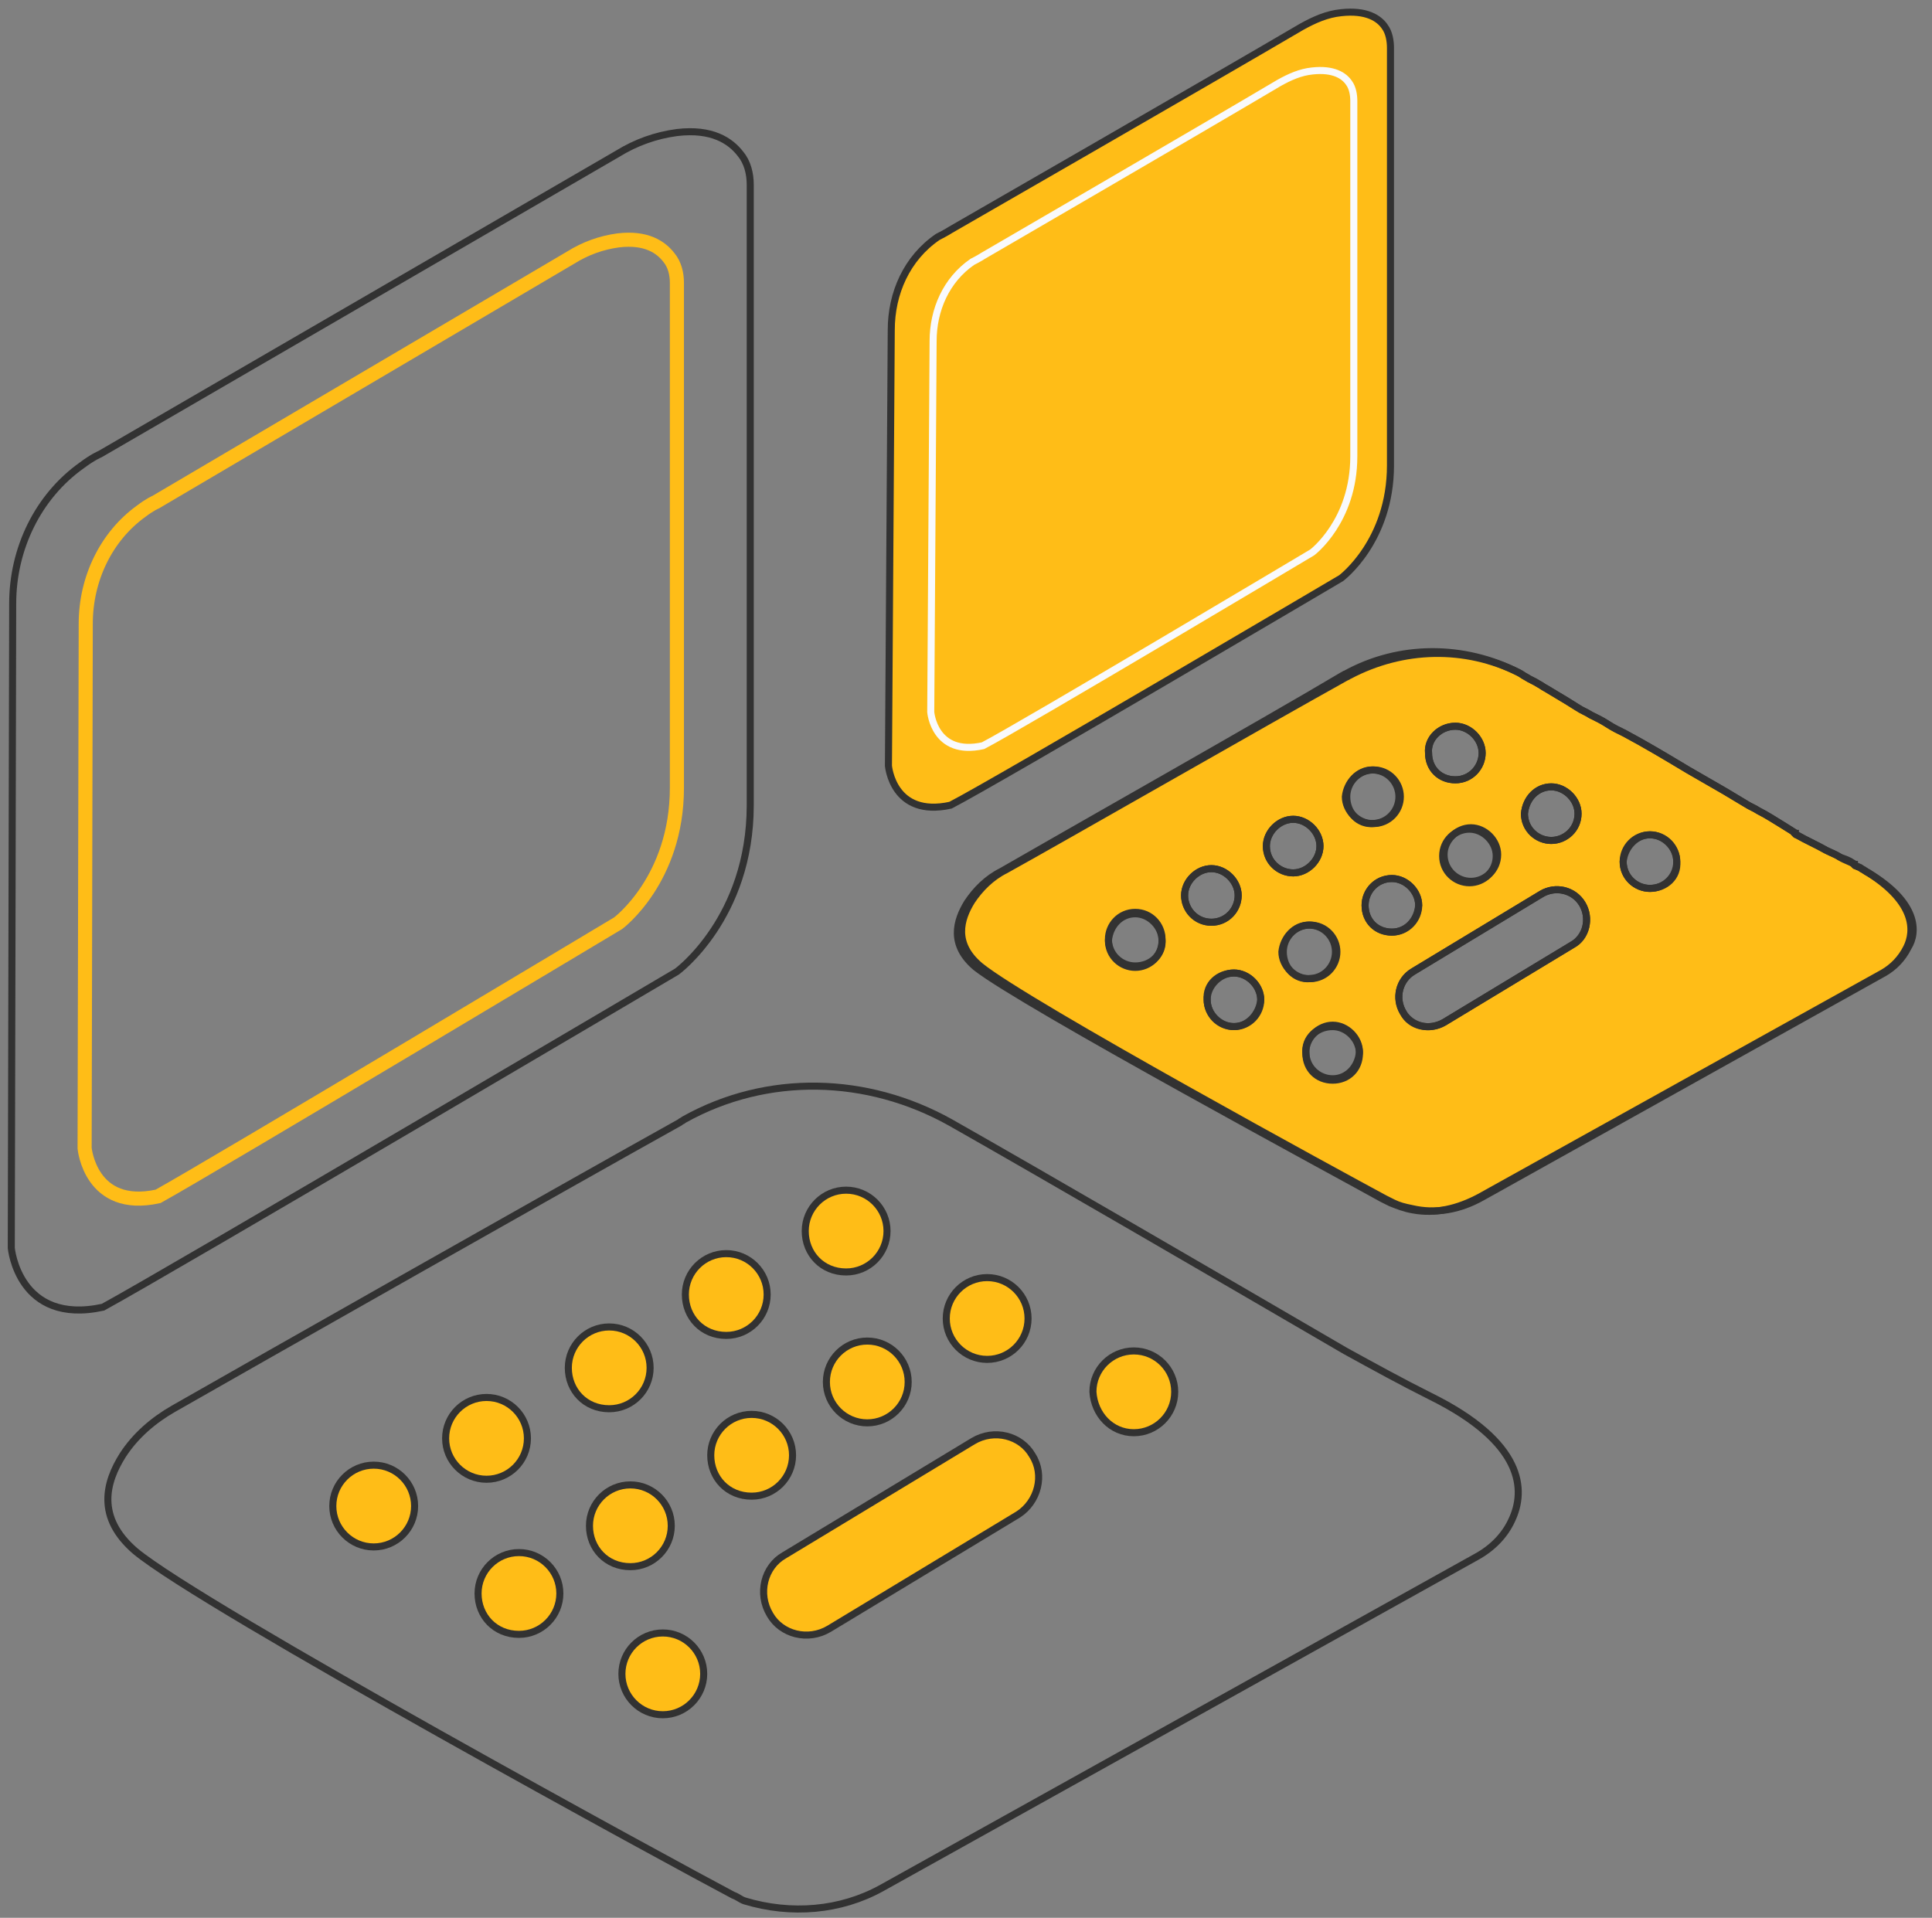
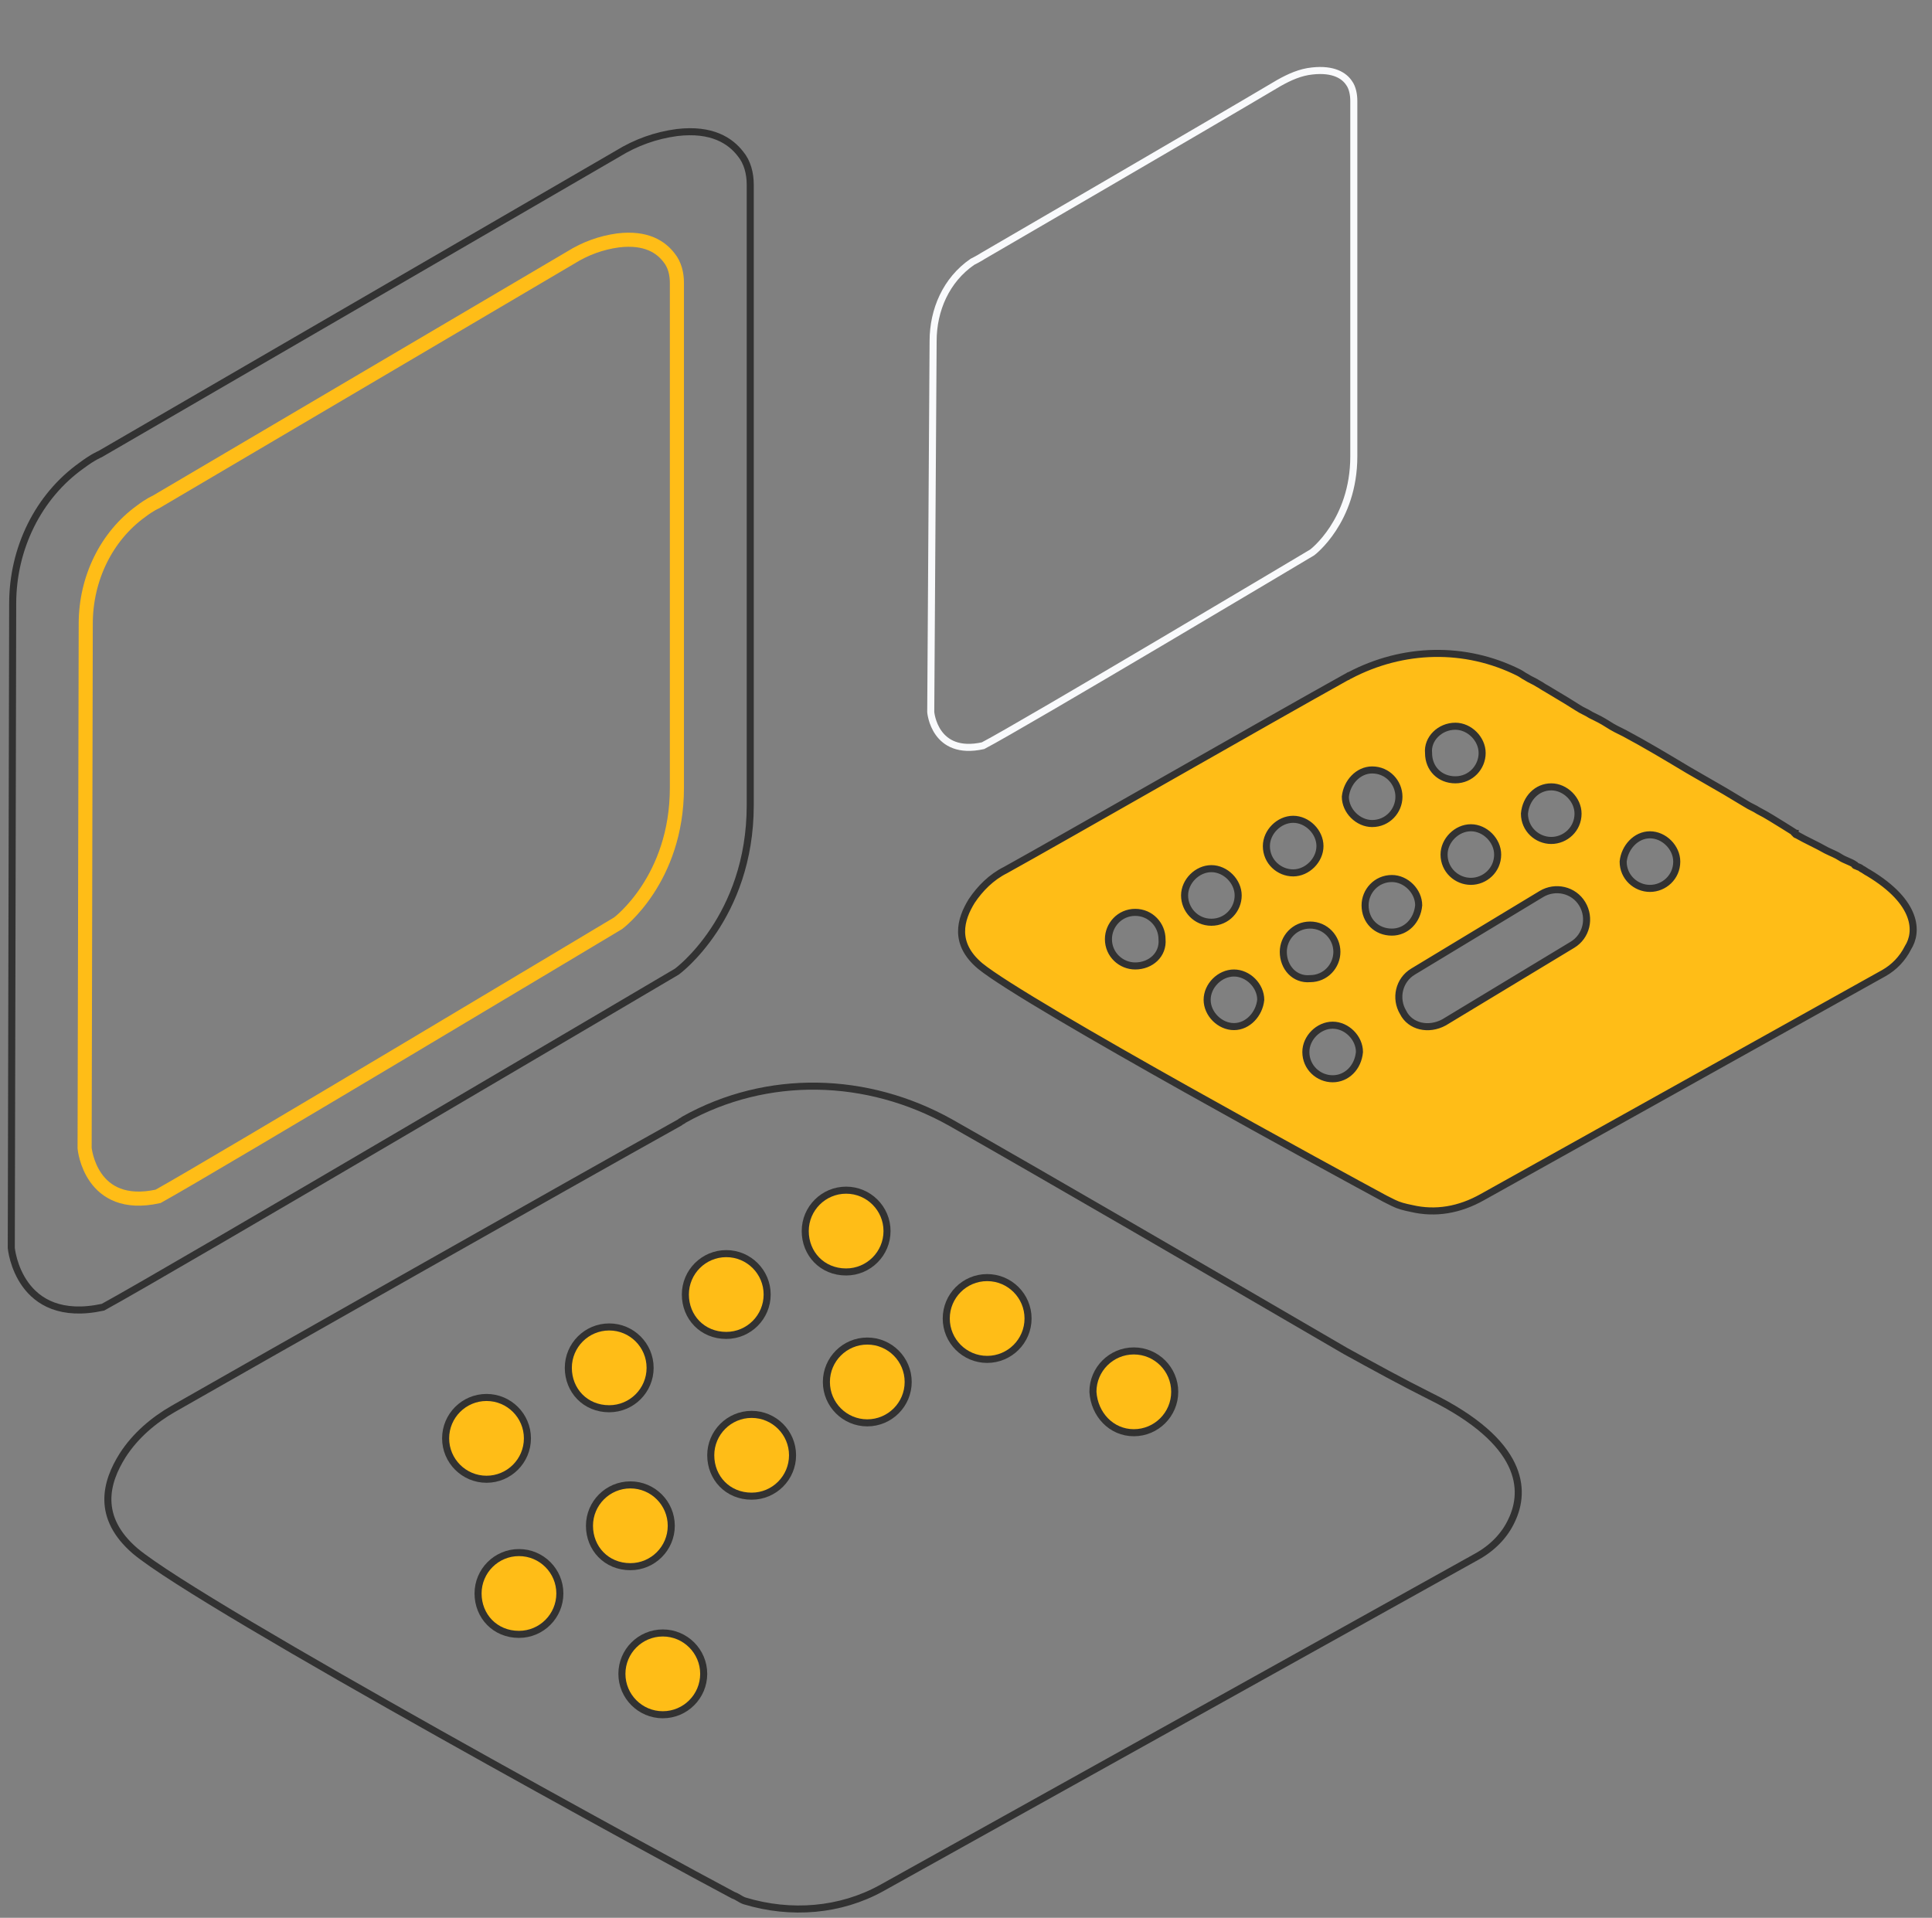
<svg xmlns="http://www.w3.org/2000/svg" width="137" height="136" viewBox="0 0 137 136" fill="none">
  <rect x="0" y="0" width="137" height="136" fill="#808080" stroke="none" />
  <path d="M132.5 61.9C132.3 61.8 132.2 61.7 132 61.6C131.9 61.5 131.8 61.5 131.6 61.4C131.6 61.4 131.5 61.4 131.5 61.3C131.2 61.1 130.8 61 130.5 60.8C130.2 60.6 129.9 60.5 129.5 60.3C128.8 59.9 128.1 59.6 127.4 59.2C127.4 59.2 127.3 59.2 127.3 59.1C127.3 59.1 127.2 59.1 127.2 59C126.9 58.8 126.7 58.7 126.4 58.5C125.9 58.2 125.3 57.8 124.7 57.5C124.4 57.3 124.1 57.2 123.8 57C123.3 56.7 122.8 56.4 122.3 56.1L119.7 54.6C118.2 53.7 116.7 52.8 115.2 52C115 51.9 114.8 51.8 114.6 51.7C114.2 51.5 113.8 51.2 113.4 51C113.2 50.9 113 50.8 112.8 50.7C112.5 50.5 112.2 50.4 111.9 50.2C111.6 50 111.4 49.9 111.1 49.7C110.6 49.4 110.1 49.1 109.6 48.8C109.4 48.7 109.3 48.6 109.1 48.5C108.8 48.3 108.5 48.2 108.2 48C108 47.9 107.9 47.8 107.7 47.7C103.9 45.8 99.5 45.9 95.7 47.9C95.6 47.9 95.6 48 95.5 48C90.1 51 75.1 59.6 71.3 61.7C70.3 62.2 69.5 63 68.9 63.9C68.1 65.2 67.6 66.9 69.5 68.5C72.8 71.2 95.6 83.6 98.2 85C98.4 85.1 98.6 85.2 98.8 85.3C99.2 85.5 99.6 85.6 100.1 85.7C101.8 86.1 103.5 85.8 105.1 84.9L133.6 69C134.3 68.6 134.9 68 135.3 67.2C136 66.1 136 64 132.5 61.9ZM117 59.2C118 59.2 118.9 60.1 118.9 61.1C118.9 62.2 118 63 117 63C116 63 115.1 62.2 115.1 61.1C115.2 60.1 116 59.2 117 59.2ZM110 55.8C111 55.8 111.9 56.7 111.9 57.7C111.9 58.8 111 59.6 110 59.6C109 59.6 108.1 58.8 108.1 57.7C108.2 56.6 109 55.8 110 55.8ZM106.2 60.6C106.2 61.7 105.3 62.5 104.3 62.5C103.3 62.5 102.4 61.7 102.4 60.6C102.4 59.6 103.3 58.7 104.3 58.7C105.3 58.7 106.2 59.6 106.2 60.6ZM103.2 51.5C104.2 51.5 105.1 52.4 105.1 53.4C105.1 54.4 104.3 55.3 103.2 55.3C102.1 55.3 101.3 54.5 101.3 53.4C101.2 52.4 102.1 51.5 103.2 51.5ZM97.3 54.6C98.4 54.6 99.2 55.5 99.2 56.5C99.2 57.5 98.4 58.4 97.3 58.4C96.3 58.4 95.4 57.5 95.4 56.5C95.5 55.5 96.3 54.6 97.3 54.6ZM80.5 68.5C79.5 68.5 78.6 67.7 78.6 66.6C78.6 65.6 79.4 64.7 80.5 64.7C81.6 64.7 82.4 65.6 82.4 66.6C82.5 67.7 81.6 68.5 80.5 68.5ZM84 63.5C84 62.5 84.9 61.6 85.9 61.6C86.9 61.6 87.8 62.5 87.8 63.5C87.8 64.5 87 65.4 85.9 65.4C84.8 65.4 84 64.5 84 63.5ZM87.5 72.8C86.5 72.8 85.6 71.9 85.6 70.9C85.6 69.9 86.5 69 87.5 69C88.5 69 89.4 69.9 89.4 70.9C89.3 71.9 88.5 72.8 87.5 72.8ZM89.8 60C89.8 59 90.7 58.1 91.7 58.1C92.7 58.1 93.6 59 93.6 60C93.6 61 92.7 61.9 91.7 61.9C90.7 61.9 89.8 61.1 89.8 60ZM91 67.5C91 66.5 91.8 65.6 92.9 65.6C94 65.6 94.8 66.5 94.8 67.5C94.8 68.5 94 69.4 92.9 69.4C91.8 69.5 91 68.6 91 67.5ZM94.5 76.5C93.5 76.5 92.6 75.7 92.6 74.6C92.6 73.6 93.5 72.7 94.5 72.7C95.5 72.7 96.4 73.6 96.4 74.6C96.3 75.7 95.5 76.5 94.5 76.5ZM98.7 66.1C97.6 66.1 96.8 65.3 96.8 64.2C96.8 63.2 97.6 62.3 98.7 62.3C99.7 62.3 100.6 63.2 100.6 64.2C100.5 65.3 99.7 66.1 98.7 66.1ZM99.5 71.8C98.9 70.8 99.2 69.5 100.2 68.9L109.3 63.4C110.3 62.8 111.6 63.1 112.2 64.1C112.8 65.1 112.5 66.4 111.5 67L102.4 72.5C101.3 73.1 100 72.8 99.5 71.8Z" fill="#FFBD17" stroke="#323232" stroke-width="0.5" stroke-miterlimit="10" />
  <path d="M62.5 133.9L104.7 110.4C105.8 109.8 106.7 108.9 107.2 107.8C108.2 105.7 108.1 102.3 101.4 99C99.4 98 97.4 96.9 95.4 95.8C86.3 90.5 74.1 83.4 67.4 79.6C61.5 76.3 54.4 76.1 48.5 79.4C48.4 79.5 48.3 79.5 48.2 79.6C40.3 84 17.9 96.7 12.3 99.9C10.9 100.7 9.6 101.8 8.7 103.2C7.5 105.1 6.8 107.6 9.6 110C14.4 114 48.2 132.4 52 134.4C52.3 134.5 52.5 134.7 52.8 134.8C56.1 135.8 59.6 135.5 62.5 133.9Z" stroke="#323232" stroke-width="0.5" stroke-miterlimit="10" />
  <path d="M0.9 42.8L0.8 88.5C0.8 88.5 1.3 94 7.3 92.7C11.9 90.2 48 68.9 48 68.9C48 68.9 53.2 65.1 53.2 57.1V13.1C53.2 12.3 53 11.5 52.5 10.9C51.8 10 50.5 9.1 48 9.4C46.5 9.6 45.1 10.1 43.8 10.9C34.5 16.3 7.1 32.2 7.1 32.2C7.1 32.2 6.6 32.4 5.8 33C2.7 35.2 0.9 38.9 0.9 42.8Z" stroke="#323232" stroke-width="0.5" stroke-miterlimit="10" />
  <path d="M6.08 44.229L6 81.42C6 81.42 6.401 85.896 11.21 84.838C14.897 82.804 43.832 65.469 43.832 65.469C43.832 65.469 48 62.377 48 55.867V20.059C48 19.408 47.84 18.757 47.439 18.269C46.878 17.536 45.836 16.804 43.832 17.048C42.63 17.211 41.508 17.618 40.466 18.269C33.011 22.663 11.05 35.603 11.05 35.603C11.05 35.603 10.649 35.766 10.008 36.254C7.523 38.044 6.08 41.055 6.08 44.229Z" stroke="#FFBD17" stroke-miterlimit="10" />
  <path d="M70 96.4C71.6 96.4 72.9 95.1 72.9 93.5C72.9 91.9 71.6 90.6 70 90.6C68.4 90.6 67.1 91.9 67.1 93.5C67.1 95.1 68.4 96.4 70 96.4Z" fill="#FFBD17" stroke="#323232" stroke-width="0.5" stroke-miterlimit="10" />
  <path d="M61.5 100.9C63.1 100.9 64.4 99.6 64.4 98C64.4 96.4 63.1 95.1 61.5 95.1C59.9 95.1 58.6 96.4 58.6 98C58.6 99.6 59.9 100.9 61.5 100.9Z" fill="#FFBD17" stroke="#323232" stroke-width="0.5" stroke-miterlimit="10" />
  <path d="M53.3 106.1C54.9 106.1 56.2 104.8 56.2 103.2C56.2 101.6 54.9 100.3 53.3 100.3C51.7 100.3 50.4 101.6 50.4 103.2C50.4 104.8 51.6 106.1 53.3 106.1Z" fill="#FFBD17" stroke="#323232" stroke-width="0.5" stroke-miterlimit="10" />
  <path d="M44.7 111.1C46.3 111.1 47.6 109.8 47.6 108.2C47.6 106.6 46.3 105.3 44.7 105.3C43.1 105.3 41.8 106.6 41.8 108.2C41.8 109.8 43 111.1 44.7 111.1Z" fill="#FFBD17" stroke="#323232" stroke-width="0.5" stroke-miterlimit="10" />
  <path d="M36.8 115.9C38.4 115.9 39.7 114.6 39.7 113C39.7 111.4 38.4 110.1 36.8 110.1C35.2 110.1 33.9 111.4 33.9 113C33.9 114.6 35.1 115.9 36.8 115.9Z" fill="#FFBD17" stroke="#323232" stroke-width="0.5" stroke-miterlimit="10" />
  <path d="M60 90.2C61.6 90.2 62.9 88.9 62.9 87.3C62.9 85.7 61.6 84.4 60 84.4C58.4 84.4 57.1 85.7 57.1 87.3C57.1 88.9 58.3 90.2 60 90.2Z" fill="#FFBD17" stroke="#323232" stroke-width="0.5" stroke-miterlimit="10" />
  <path d="M80.4 101.6C82 101.6 83.3 100.3 83.3 98.7C83.3 97.1 82 95.8 80.4 95.8C78.8 95.8 77.5 97.1 77.5 98.7C77.6 100.3 78.8 101.6 80.4 101.6Z" fill="#FFBD17" stroke="#323232" stroke-width="0.5" stroke-miterlimit="10" />
  <path d="M47 121.6C48.6 121.6 49.9 120.3 49.9 118.7C49.9 117.1 48.6 115.8 47 115.8C45.4 115.8 44.1 117.1 44.1 118.7C44.1 120.3 45.4 121.6 47 121.6Z" fill="#FFBD17" stroke="#323232" stroke-width="0.5" stroke-miterlimit="10" />
  <path d="M51.5 94.7C53.1 94.7 54.4 93.4 54.4 91.8C54.4 90.2 53.1 88.9 51.5 88.9C49.9 88.9 48.6 90.2 48.6 91.8C48.6 93.4 49.8 94.7 51.5 94.7Z" fill="#FFBD17" stroke="#323232" stroke-width="0.5" stroke-miterlimit="10" />
  <path d="M43.2 99.9C44.8 99.9 46.1 98.6 46.1 97C46.1 95.4 44.8 94.1 43.2 94.1C41.6 94.1 40.3 95.4 40.3 97C40.3 98.6 41.5 99.9 43.2 99.9Z" fill="#FFBD17" stroke="#323232" stroke-width="0.5" stroke-miterlimit="10" />
  <path d="M34.5 104.9C36.1 104.9 37.4 103.6 37.4 102C37.4 100.4 36.1 99.1 34.5 99.1C32.9 99.1 31.6 100.4 31.6 102C31.6 103.6 32.9 104.9 34.5 104.9Z" fill="#FFBD17" stroke="#323232" stroke-width="0.5" stroke-miterlimit="10" />
-   <path d="M26.5 109.7C28.1 109.7 29.4 108.4 29.4 106.8C29.4 105.2 28.1 103.9 26.5 103.9C24.9 103.9 23.6 105.2 23.6 106.8C23.6 108.4 24.9 109.7 26.5 109.7Z" fill="#FFBD17" stroke="#323232" stroke-width="0.5" stroke-miterlimit="10" />
-   <path d="M72.2 107.4L58.8 115.5C57.3 116.4 55.4 115.9 54.6 114.5C53.7 113 54.2 111.1 55.6 110.3L69 102.2C70.5 101.3 72.4 101.8 73.2 103.2C74.1 104.6 73.6 106.5 72.2 107.4Z" fill="#FFBD17" stroke="#323232" stroke-width="0.5" stroke-miterlimit="10" />
-   <path d="M132.5 61.9C132.3 61.8 132.2 61.7 132 61.6C131.9 61.5 131.8 61.5 131.6 61.4C131.6 61.4 131.5 61.4 131.5 61.3C131.5 61.3 131.4 61.3 131.4 61.2C131.1 61 130.8 60.9 130.5 60.8C130.2 60.6 129.9 60.5 129.5 60.3C128.8 59.9 128.1 59.6 127.4 59.2C127.4 59.2 127.3 59.2 127.3 59.1C127.3 59.1 127.2 59.1 127.2 59C126.9 58.8 126.7 58.7 126.4 58.5C125.9 58.2 125.3 57.8 124.7 57.5C124.4 57.3 124.1 57.2 123.8 57C123.3 56.7 122.8 56.4 122.3 56.1L119.7 54.6C118.2 53.7 116.7 52.8 115.2 52C115 51.9 114.8 51.8 114.6 51.7C114.2 51.5 113.8 51.2 113.4 51C113.2 50.9 113 50.8 112.8 50.7C112.5 50.5 112.2 50.4 111.9 50.2C111.6 50 111.4 49.9 111.1 49.7C110.6 49.4 110.1 49.1 109.6 48.8C109.4 48.7 109.3 48.6 109.1 48.5C108.8 48.3 108.5 48.2 108.2 48C108 47.9 107.9 47.8 107.7 47.7C103.8 45.7 99.2 45.7 95.4 47.8C95.3 47.8 95.3 47.9 95.2 47.9C90 51 74.8 59.6 71 61.8C70 62.3 69.2 63.1 68.6 64C67.8 65.3 67.3 67 69.2 68.6C72.5 71.2 95.5 83.6 98 85C98.2 85.1 98.4 85.2 98.6 85.3C99.1 85.5 99.6 85.7 100.2 85.8C101.8 86.1 103.4 85.7 104.9 84.9L133.5 69C134.2 68.6 134.8 68 135.2 67.2C135.8 66 135.8 64 132.5 61.9ZM110 55.8C111 55.8 111.9 56.7 111.9 57.7C111.9 58.8 111 59.6 110 59.6C109 59.6 108.1 58.8 108.1 57.7C108.2 56.6 109 55.8 110 55.8ZM92.8 65.6C93.9 65.6 94.7 66.5 94.7 67.5C94.7 68.5 93.9 69.4 92.8 69.4C91.8 69.4 90.9 68.5 90.9 67.5C91 66.5 91.8 65.6 92.8 65.6ZM89.8 60C89.8 59 90.7 58.1 91.7 58.1C92.7 58.1 93.6 59 93.6 60C93.6 61 92.7 61.9 91.7 61.9C90.7 61.9 89.8 61.1 89.8 60ZM94.5 72.8C95.5 72.8 96.4 73.7 96.4 74.7C96.4 75.8 95.6 76.6 94.5 76.6C93.4 76.6 92.6 75.8 92.6 74.7C92.5 73.6 93.4 72.8 94.5 72.8ZM95.5 56.5C95.5 55.5 96.3 54.6 97.4 54.6C98.5 54.6 99.3 55.5 99.3 56.5C99.3 57.5 98.5 58.4 97.4 58.4C96.3 58.5 95.5 57.6 95.5 56.5ZM87.5 69C88.5 69 89.4 69.9 89.4 70.9C89.4 71.9 88.6 72.8 87.5 72.8C86.4 72.8 85.6 71.9 85.6 70.9C85.5 69.8 86.4 69 87.5 69ZM84 63.5C84 62.5 84.9 61.6 85.9 61.6C86.9 61.6 87.8 62.5 87.8 63.5C87.8 64.5 87 65.4 85.9 65.4C84.8 65.4 84 64.5 84 63.5ZM80.5 64.8C81.5 64.8 82.4 65.7 82.4 66.7C82.4 67.8 81.5 68.6 80.5 68.6C79.5 68.6 78.6 67.8 78.6 66.7C78.7 65.6 79.5 64.8 80.5 64.8ZM96.8 64.2C96.8 63.2 97.6 62.3 98.7 62.3C99.7 62.3 100.6 63.2 100.6 64.2C100.6 65.2 99.8 66.1 98.7 66.1C97.6 66.1 96.8 65.3 96.8 64.2ZM103.2 51.5C104.2 51.5 105.1 52.4 105.1 53.4C105.1 54.4 104.3 55.3 103.2 55.3C102.1 55.3 101.3 54.5 101.3 53.4C101.2 52.4 102.1 51.5 103.2 51.5ZM104.2 58.8C105.2 58.8 106.1 59.7 106.1 60.7C106.1 61.8 105.2 62.6 104.2 62.6C103.2 62.6 102.3 61.8 102.3 60.7C102.3 59.6 103.2 58.8 104.2 58.8ZM111.5 67L102.4 72.5C101.4 73.1 100.1 72.8 99.5 71.8C98.9 70.8 99.2 69.5 100.2 68.9L109.3 63.4C110.3 62.8 111.6 63.1 112.2 64.1C112.8 65.1 112.5 66.5 111.5 67ZM117 63C116 63 115.1 62.2 115.1 61.1C115.1 60.1 115.9 59.2 117 59.2C118.1 59.2 118.9 60.1 118.9 61.1C119 62.2 118.1 63 117 63Z" stroke="#323232" stroke-width="0.5" stroke-miterlimit="10" />
-   <path d="M63.2 23.4L63 54.3C63 54.3 63.3 58 67.4 57.1C70.7 55.4 95.1 41 95.1 41C95.1 41 98.6 38.4 98.6 33V3.4C98.6 2.9 98.5 2.3 98.2 1.9C97.8 1.3 96.9 0.7 95.1 0.9C94.1 1 93.2 1.4 92.3 1.9C86 5.6 67.4 16.3 67.4 16.3C67.4 16.3 67.1 16.5 66.5 16.8C64.3 18.3 63.2 20.8 63.2 23.4Z" fill="#FFBD17" stroke="#323232" stroke-width="0.5" stroke-miterlimit="10" />
  <path d="M66.168 24.189L66 50.496C66 50.496 66.253 53.646 69.708 52.88C72.489 51.433 93.051 39.173 93.051 39.173C93.051 39.173 96 36.959 96 32.362V7.162C96 6.736 95.916 6.225 95.663 5.885C95.326 5.374 94.567 4.863 93.051 5.033C92.208 5.119 91.449 5.459 90.691 5.885C85.382 9.035 69.708 18.144 69.708 18.144C69.708 18.144 69.455 18.315 68.949 18.57C67.096 19.847 66.168 21.976 66.168 24.189Z" stroke="#F9FAFC" stroke-width="0.5" stroke-miterlimit="10" />
</svg>